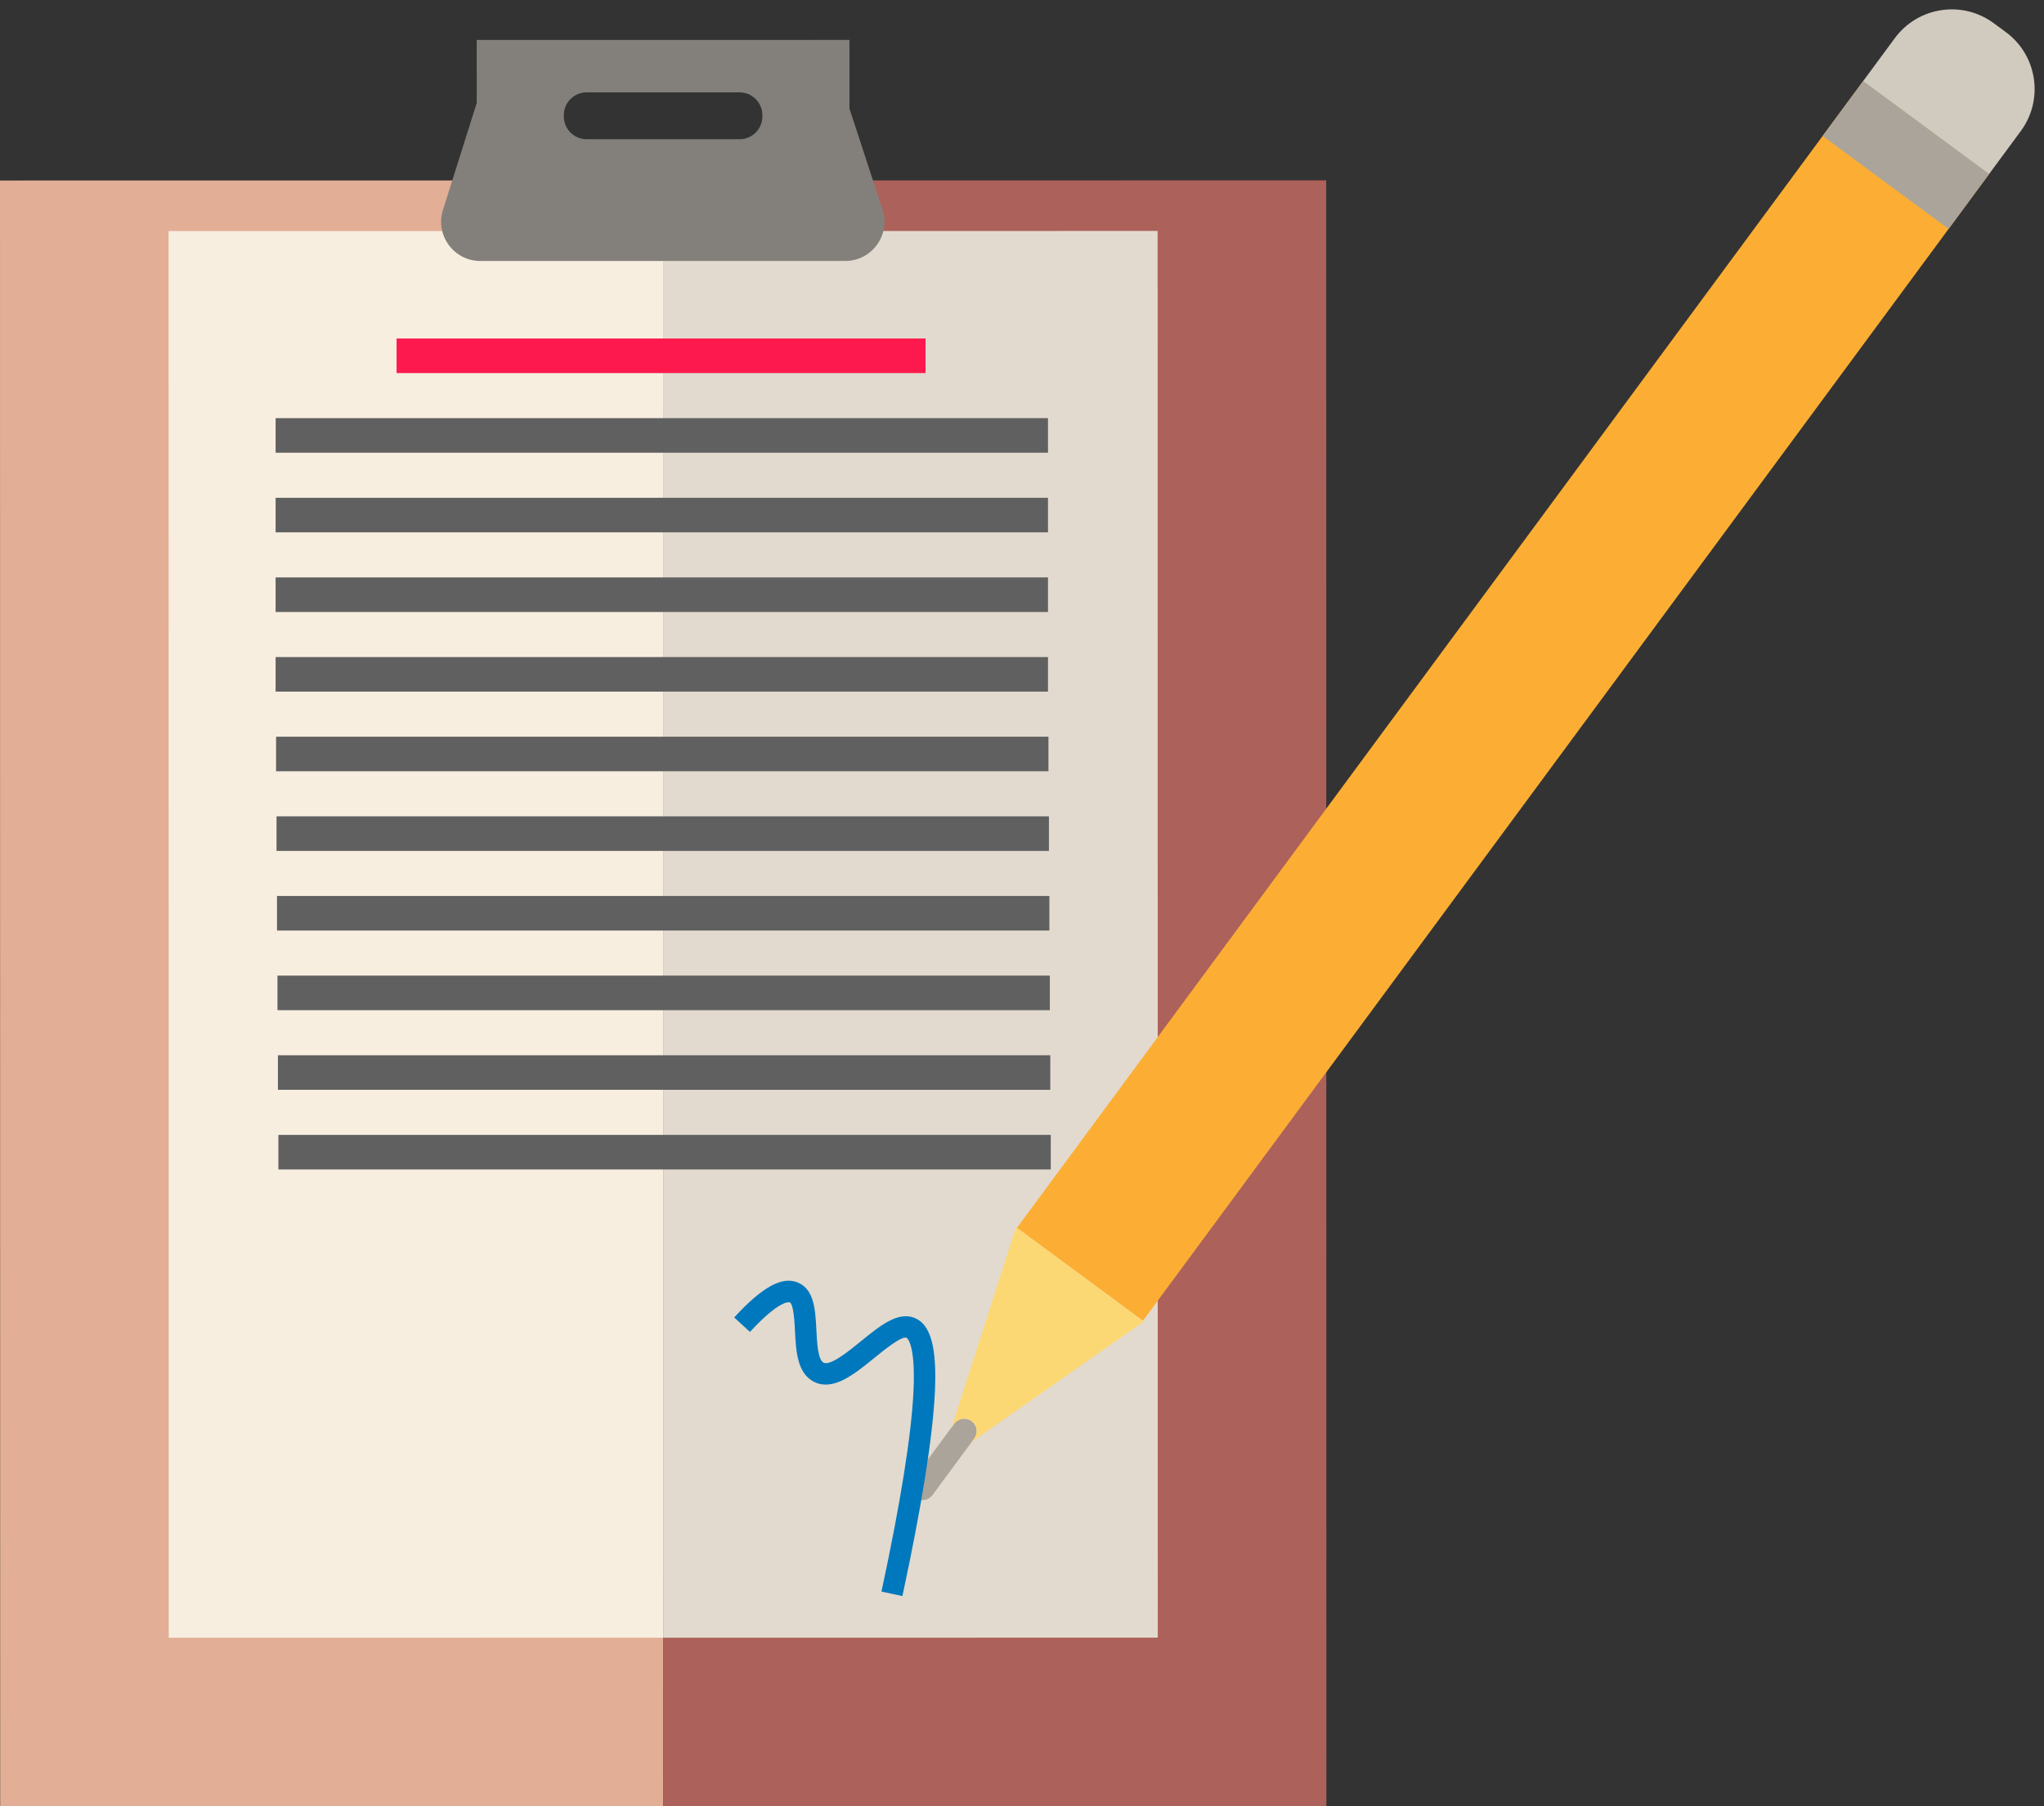
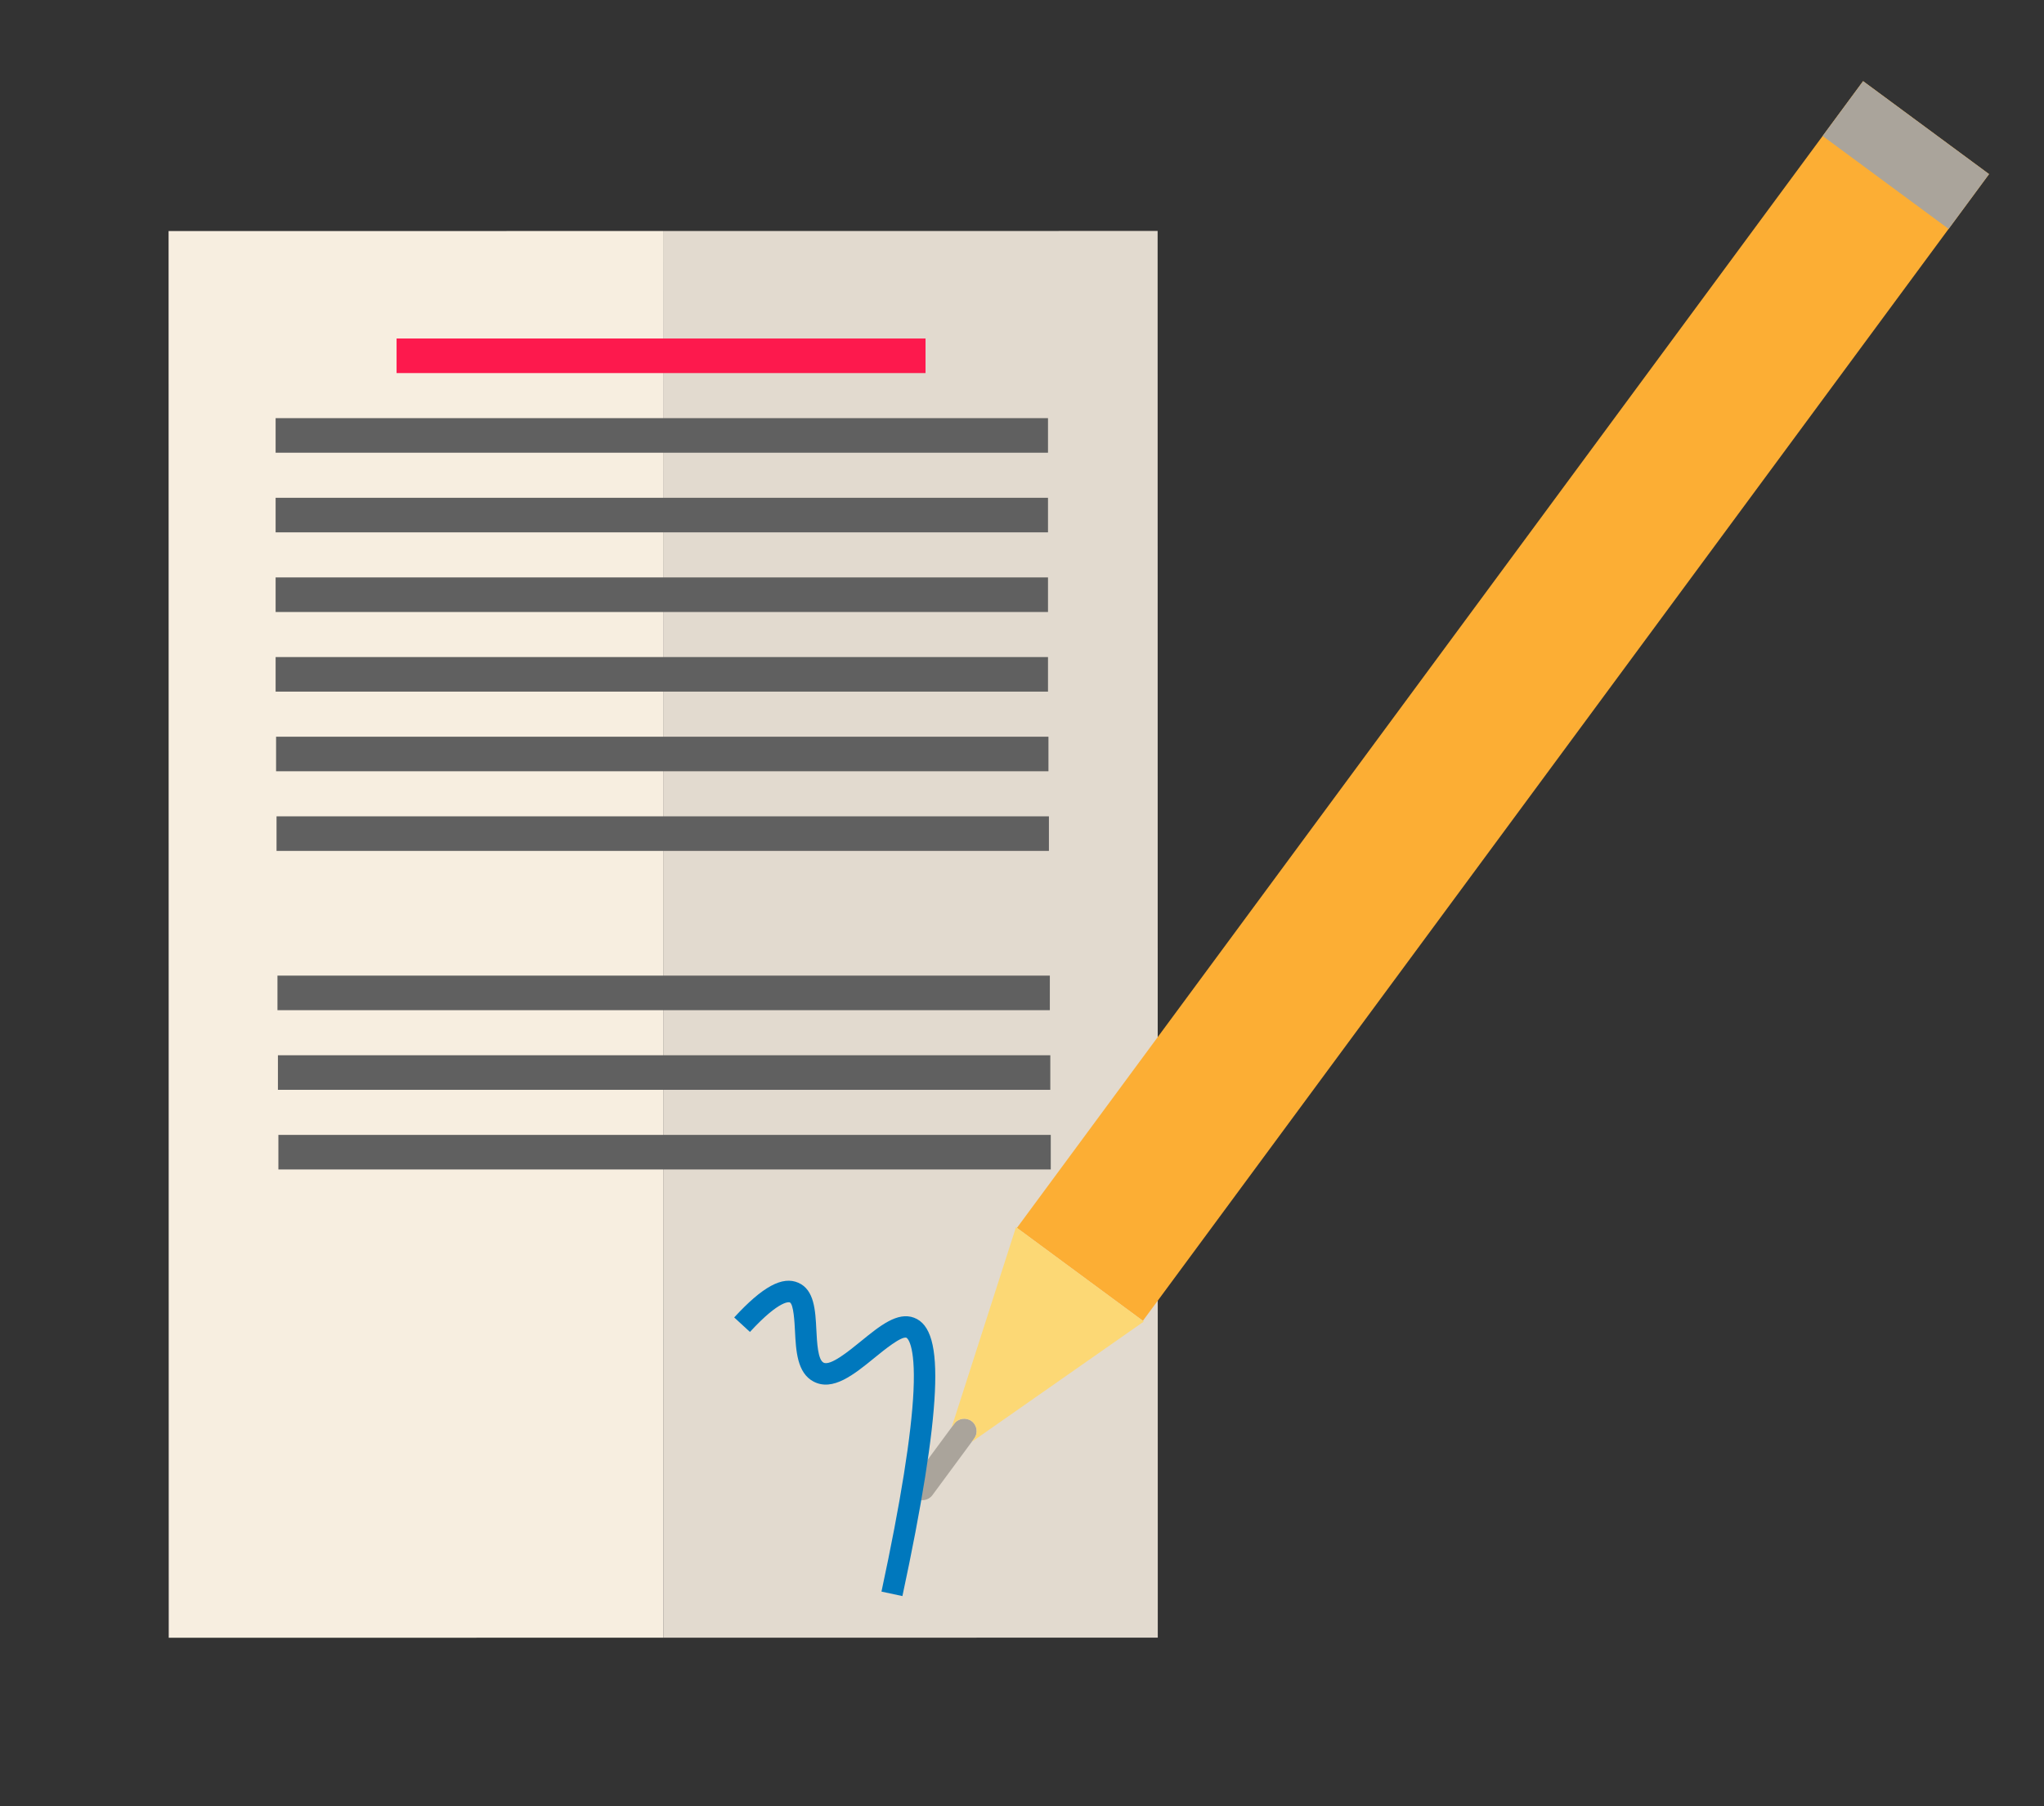
<svg xmlns="http://www.w3.org/2000/svg" height="1890.2" preserveAspectRatio="xMidYMid meet" version="1.0" viewBox="0.0 -9.8 2138.8 1890.2" width="2138.8" zoomAndPan="magnify">
  <rect x="0.0" y="-9.8" width="2138.8" height="1890.2" fill="#333333" stroke="none" />
  <defs>
    <clipPath id="a">
      <path d="M 0 179 L 695 179 L 695 1880.41 L 0 1880.41 Z M 0 179" />
    </clipPath>
    <clipPath id="b">
-       <path d="M 693 178 L 1388 178 L 1388 1880.41 L 693 1880.41 Z M 693 178" />
-     </clipPath>
+       </clipPath>
  </defs>
  <g>
    <g clip-path="url(#a)">
-       <path d="M 0 179.074 L 0.184 1880.41 L 694.047 1880.328 L 693.863 179 L 0 179.074" fill="#e2ae95" />
-     </g>
+       </g>
    <g clip-path="url(#b)">
      <path d="M 1387.715 178.934 L 693.859 179.008 L 694.043 1880.328 L 1387.891 1880.262 L 1387.715 178.934" fill="#ac615a" />
    </g>
    <g>
      <path d="M 176.41 231.977 L 176.566 1703.98 L 694.023 1703.93 L 693.863 231.926 L 176.41 231.977" fill="#f7eee0" />
    </g>
    <g>
      <path d="M 693.863 231.926 L 694.02 1703.93 L 1211.48 1703.871 L 1211.316 231.875 L 693.863 231.926" fill="#e2dacf" />
    </g>
    <g>
-       <path d="M 797.738 112.035 C 797.738 125.199 787.074 135.871 773.914 135.871 L 613.801 135.883 C 600.645 135.883 589.973 125.223 589.973 112.059 L 589.973 110.719 C 589.973 97.555 600.637 86.883 613.797 86.883 L 773.906 86.871 C 787.066 86.871 797.738 97.531 797.738 110.695 Z M 923.461 209.457 L 888.883 103.914 L 888.875 31.973 L 498.82 32.02 L 498.828 98.652 L 498.613 98.652 L 463.5 209.934 C 455.156 236.367 474.902 263.301 502.633 263.301 L 884.477 263.266 C 912.391 263.254 932.152 235.98 923.461 209.457" fill="#83807b" />
-     </g>
+       </g>
    <g>
      <path d="M 968.449 380.59 L 414.973 380.59 L 414.973 344.43 L 968.449 344.43 L 968.449 380.59" fill="#fd194d" />
    </g>
    <g>
      <path d="M 1096.602 463.93 L 288.398 463.93 L 288.398 427.762 L 1096.602 427.762 L 1096.602 463.93" fill="#606060" />
    </g>
    <g>
      <path d="M 1096.602 547.262 L 288.398 547.262 L 288.398 511.102 L 1096.602 511.102 L 1096.602 547.262" fill="#606060" />
    </g>
    <g>
      <path d="M 1096.602 630.602 L 288.398 630.602 L 288.398 594.43 L 1096.602 594.43 L 1096.602 630.602" fill="#606060" />
    </g>
    <g>
      <path d="M 1096.602 713.93 L 288.398 713.93 L 288.398 677.77 L 1096.602 677.77 L 1096.602 713.93" fill="#606060" />
    </g>
    <g>
      <path d="M 1097.078 797.27 L 288.883 797.27 L 288.883 761.109 L 1097.078 761.109 L 1097.078 797.27" fill="#606060" />
    </g>
    <g>
      <path d="M 1097.57 880.605 L 289.367 880.605 L 289.367 844.441 L 1097.57 844.441 L 1097.57 880.605" fill="#606060" />
    </g>
    <g>
-       <path d="M 1098.051 963.941 L 289.852 963.941 L 289.852 927.777 L 1098.051 927.777 L 1098.051 963.941" fill="#606060" />
-     </g>
+       </g>
    <g>
      <path d="M 1098.539 1047.281 L 290.336 1047.281 L 290.336 1011.109 L 1098.539 1011.109 L 1098.539 1047.281" fill="#606060" />
    </g>
    <g>
      <path d="M 1099.02 1130.609 L 290.82 1130.609 L 290.82 1094.449 L 1099.02 1094.449 L 1099.02 1130.609" fill="#606060" />
    </g>
    <g>
      <path d="M 1099.5 1213.949 L 291.305 1213.949 L 291.305 1177.781 L 1099.5 1177.781 L 1099.5 1213.949" fill="#606060" />
    </g>
    <g>
      <path d="M 1016.66 1477.309 C 1022.441 1481.57 1023.66 1489.711 1019.398 1495.48 L 975.668 1554.75 C 971.406 1560.531 963.273 1561.762 957.496 1557.488 C 951.723 1553.23 950.496 1545.102 954.758 1539.32 L 998.488 1480.051 C 1002.75 1474.281 1010.891 1473.051 1016.66 1477.309" fill="#aaa49b" />
    </g>
    <g>
      <path d="M 1949.5 75.121 L 2081.297 172.379 L 1195.898 1372.332 L 1064.098 1275.082 L 1949.5 75.121" fill="#fcae34" />
    </g>
    <g>
      <path d="M 1949.5 75.121 L 2081.297 172.379 L 2038.984 229.734 L 1907.184 132.488 L 1949.5 75.121" fill="#aaa49b" />
    </g>
    <g>
-       <path d="M 2086.23 14.473 L 2098.91 23.824 C 2131.812 48.094 2138.801 94.434 2114.531 127.336 L 2081.293 172.383 L 1949.492 75.129 L 1982.73 30.082 C 2007 -2.809 2053.34 -9.797 2086.23 14.473" fill="#d1cabe" />
-     </g>
+       </g>
    <g>
      <path d="M 995.84 1483.641 L 998.488 1480.051 C 1002.75 1474.281 1010.891 1473.051 1016.66 1477.309 C 1022.441 1481.57 1023.66 1489.711 1019.398 1495.48 L 1016.75 1499.078 L 1196.91 1373.07 L 1063.09 1274.328 L 995.84 1483.641" fill="#fcd875" />
    </g>
    <g>
      <path d="M 944.266 1660.379 L 922.359 1655.68 C 942.457 1562.051 953.734 1491.391 955.871 1445.68 C 958.238 1395.16 948.656 1390.102 948.559 1390.07 C 943.258 1388.07 924.926 1403 915.074 1411.031 C 893.645 1428.488 871.488 1446.531 851.285 1435.91 C 834.059 1426.852 832.887 1403.551 831.852 1383 C 831.391 1373.852 830.434 1354.82 826.379 1353.031 C 826.285 1352.988 816.637 1349.301 784.73 1383.969 L 768.246 1368.801 C 798.07 1336.391 818.785 1325.199 835.414 1332.531 C 852.113 1339.891 853.188 1361.23 854.227 1381.879 C 854.887 1395 855.789 1412.961 861.715 1416.078 C 868.82 1419.82 888.137 1404.07 900.922 1393.66 C 920.562 1377.66 939.109 1362.551 956.477 1369.109 C 973.742 1375.629 980.461 1399.57 978.254 1446.719 C 976.055 1493.66 964.621 1565.551 944.266 1660.379" fill="#0078bd" />
    </g>
  </g>
</svg>